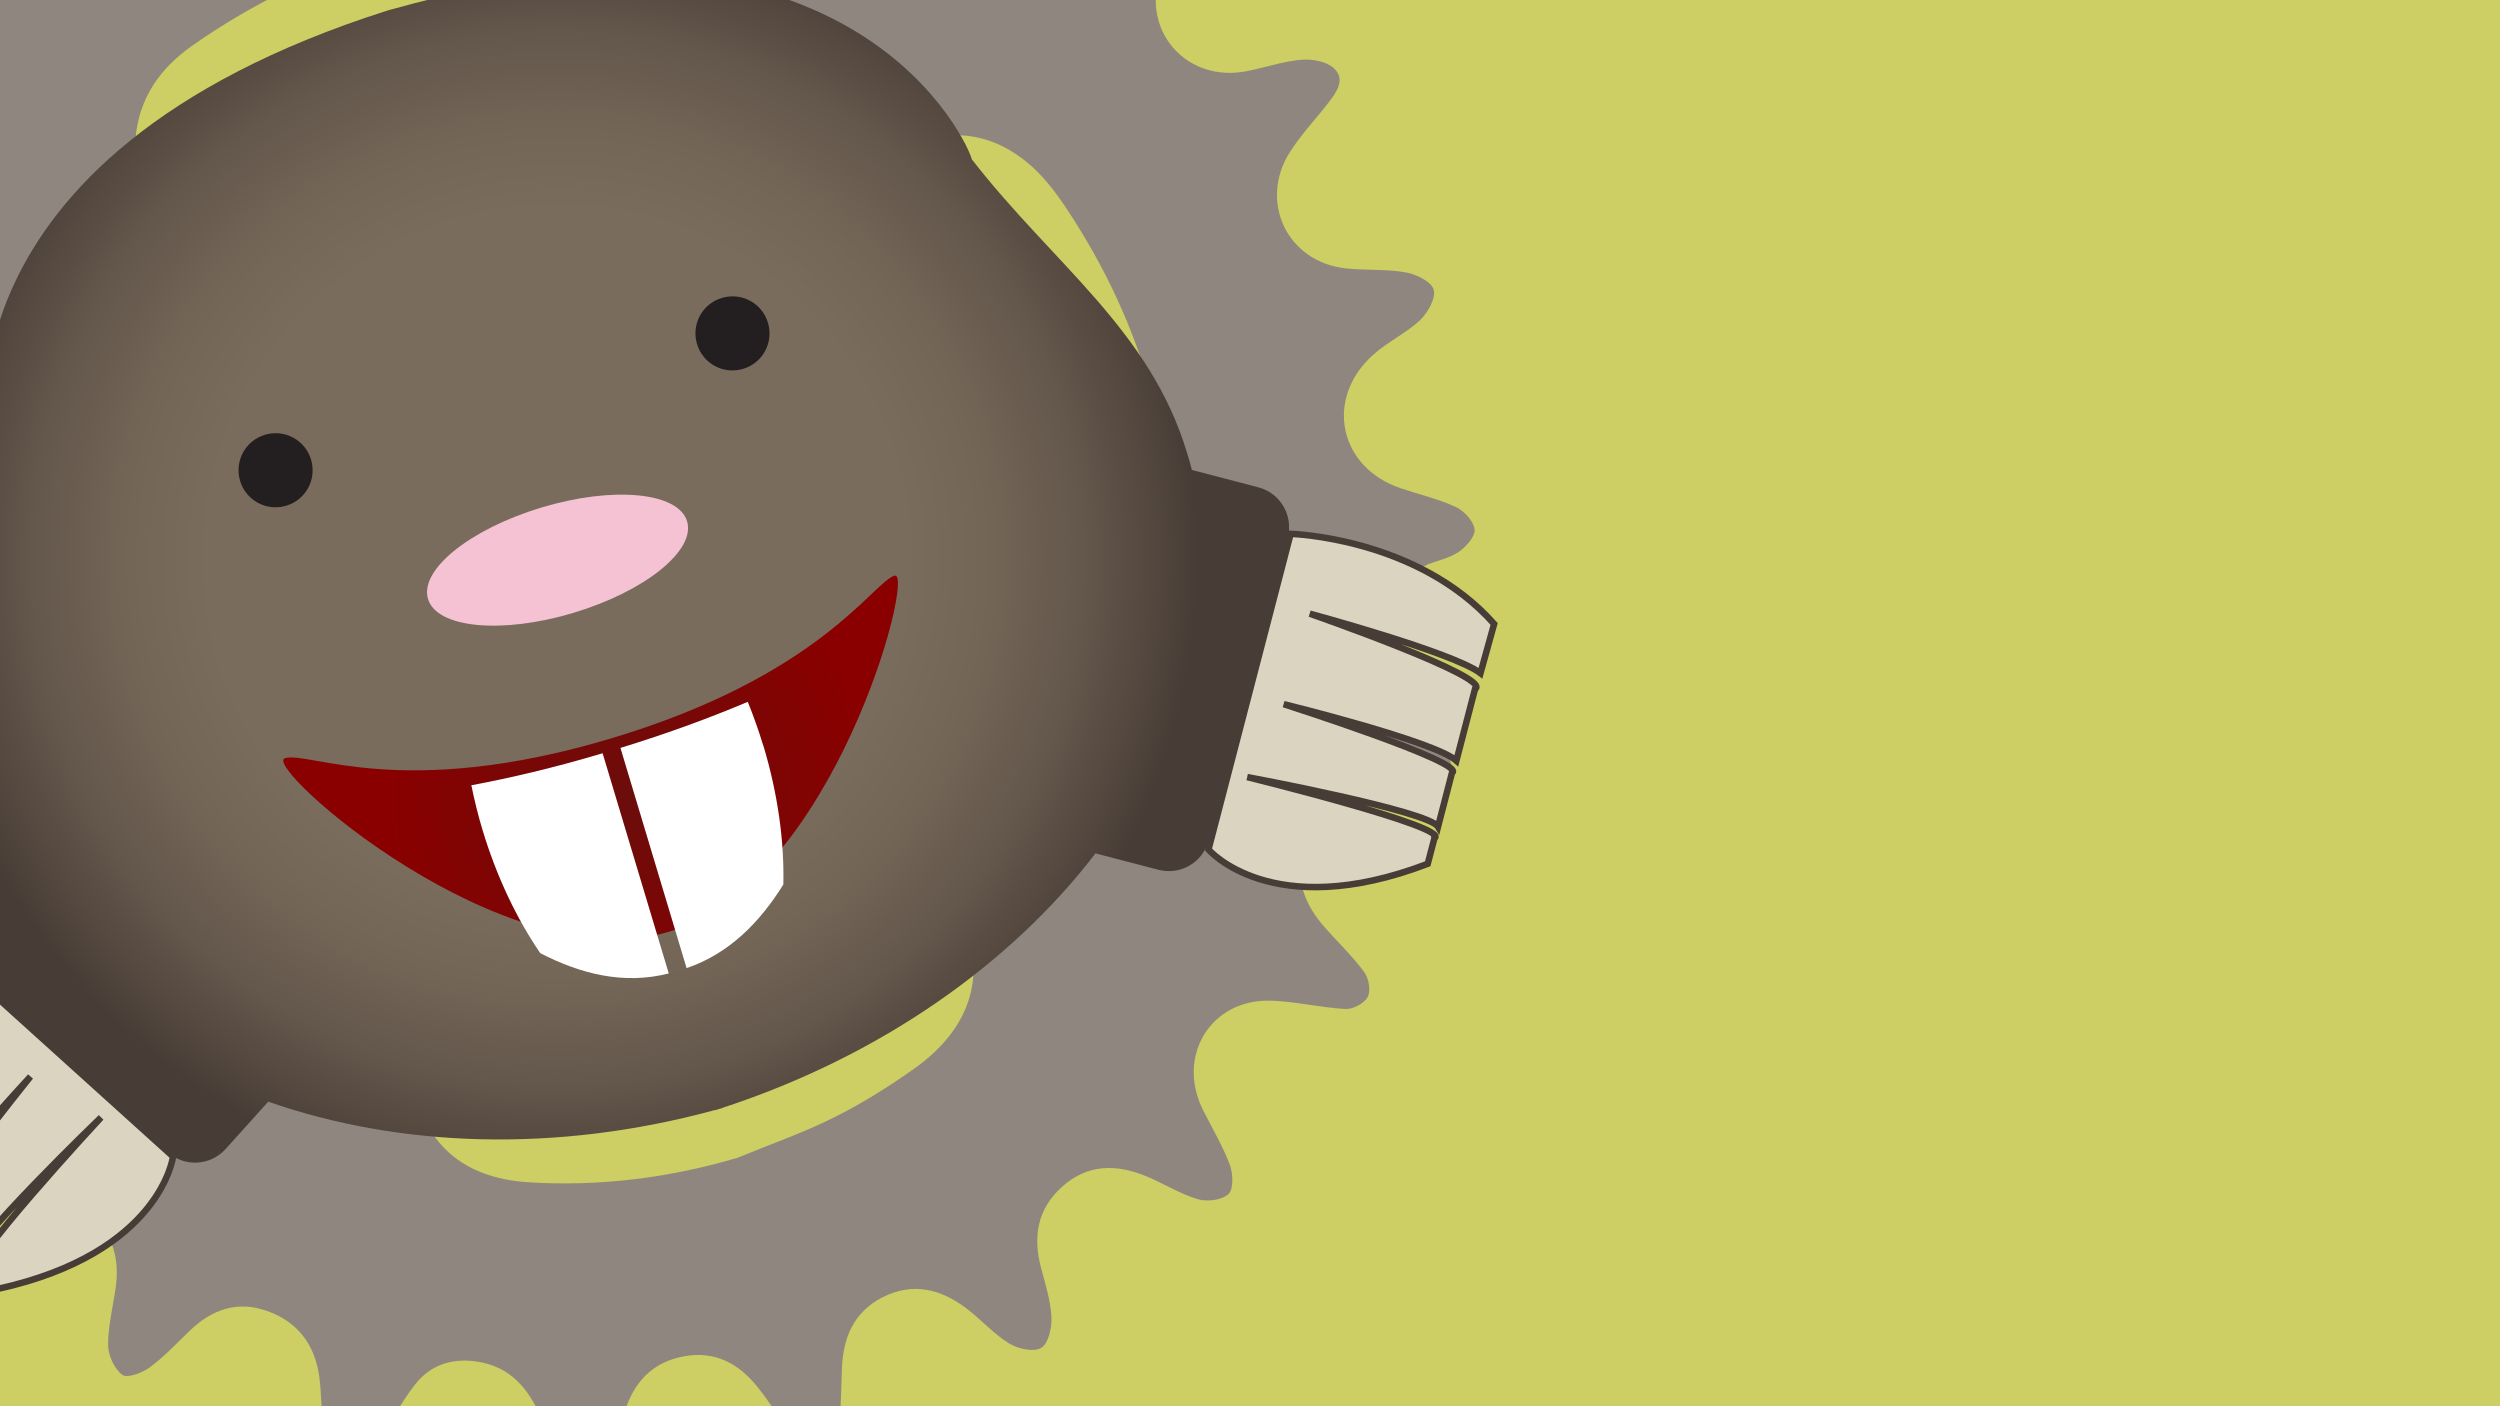
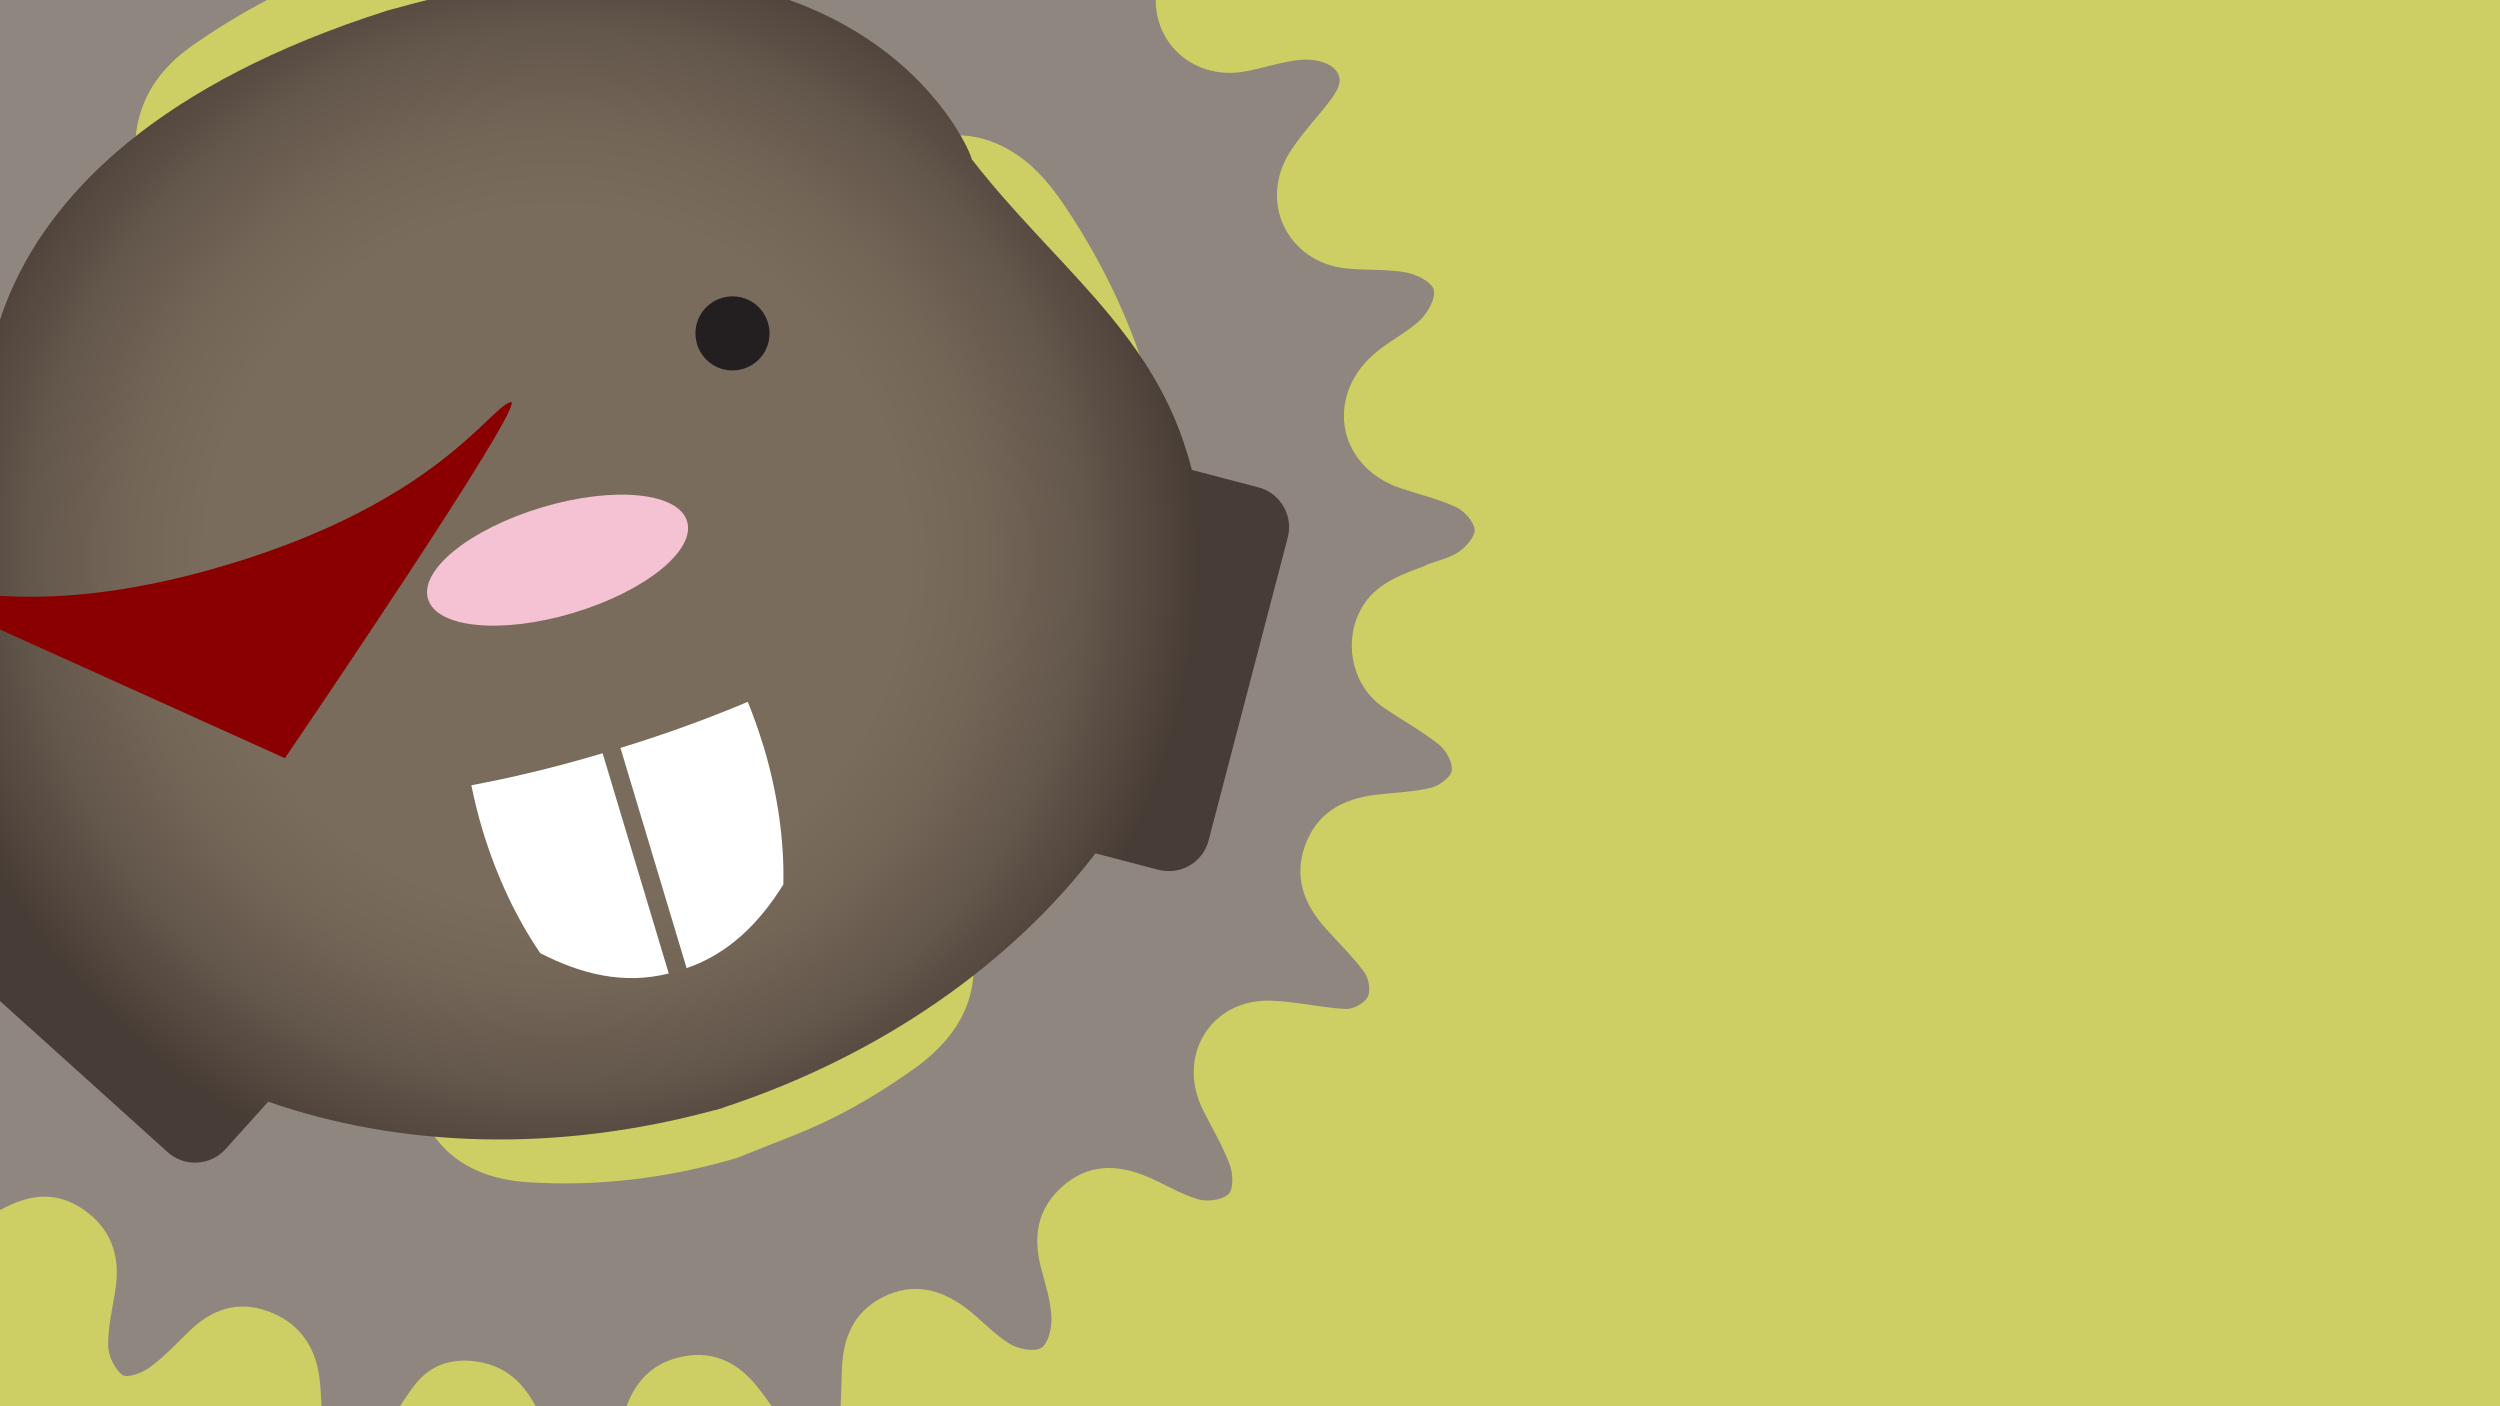
<svg xmlns="http://www.w3.org/2000/svg" viewBox="0 0 192 108">
  <defs>
    <style>.cls-1{fill:#fff;}.cls-2{fill:#dbd4c1;stroke:#473c36;stroke-width:.5px;}.cls-3{fill:url(#radial-gradient);}.cls-4{fill:url(#radial-gradient-2);}.cls-5{fill:none;}.cls-6{fill:#cdce63;}.cls-7{fill:#8f867f;}.cls-8{fill:#231f20;}.cls-9{fill:#f4c2d2;}</style>
    <radialGradient id="radial-gradient" cx="38.94" cy="42.76" fx="38.94" fy="42.76" r="49.66" gradientTransform="translate(-6.78 13.1) rotate(-16.67)" gradientUnits="userSpaceOnUse">
      <stop offset=".54" stop-color="#7a6c5c" />
      <stop offset=".66" stop-color="#746657" />
      <stop offset=".82" stop-color="#63564b" />
      <stop offset=".99" stop-color="#483d36" />
      <stop offset="1" stop-color="#473c36" />
    </radialGradient>
    <radialGradient id="radial-gradient-2" cx="38.94" cy="62.07" fx="38.94" fy="62.07" r="18.95" gradientTransform="translate(-6.78 13.1) rotate(-16.67)" gradientUnits="userSpaceOnUse">
      <stop offset="0" stop-color="#6b0d0b" />
      <stop offset="1" stop-color="#8a0000" />
    </radialGradient>
  </defs>
  <g id="background">
    <rect class="cls-6" x="-236" y="-241" width="664" height="590" />
  </g>
  <g id="chainring">
    <path class="cls-7" d="m109.56,43.41c-2.12.79-4.29,1.51-5.29,3.89-1.03,2.45-.27,5.48,1.92,6.99,1.42.98,2.94,1.8,4.28,2.86.56.44,1.09,1.36,1.03,2.01-.05.51-.96,1.18-1.59,1.34-1.38.33-2.84.37-4.26.54-2.54.31-4.54,1.39-5.44,3.95-.85,2.42-.04,4.47,1.58,6.29,1,1.12,2.09,2.17,2.98,3.37.35.48.52,1.43.27,1.91-.25.49-1.12.96-1.7.93-1.92-.1-3.83-.58-5.74-.64-4.62-.14-7.29,4.26-5.2,8.42.7,1.39,1.51,2.74,2.05,4.19.25.67.3,1.87-.1,2.24-.5.47-1.63.61-2.35.4-1.36-.4-2.61-1.2-3.93-1.75-2.31-.96-4.52-.98-6.5.79-1.91,1.71-2.25,3.83-1.62,6.23.33,1.24.73,2.49.8,3.75.04.82-.22,2.04-.77,2.39-.57.35-1.8.09-2.49-.34-1.21-.75-2.18-1.88-3.34-2.74-1.96-1.46-4.09-1.96-6.37-.8-2.21,1.13-3.03,3.09-3.12,5.47-.05,1.28-.07,2.56-.15,3.83-.06,1-.07,2.04-1.33,2.39-1.31.37-1.92-.52-2.55-1.39-.82-1.12-1.57-2.3-2.43-3.38-1.44-1.82-3.27-2.82-5.65-2.39-2.43.44-3.87,1.97-4.58,4.28-.42,1.38-.69,2.83-1.29,4.13-.31.69-1.13,1.46-1.8,1.55-.55.08-1.48-.66-1.82-1.28-.61-1.11-.85-2.41-1.34-3.59-.9-2.18-2.15-4.06-4.65-4.6-2.06-.44-3.91.02-5.21,1.7-1.15,1.48-2,3.2-3.16,4.67-.5.63-1.57,1.31-2.21,1.17-.63-.14-1.33-1.22-1.51-2-.34-1.45-.26-2.99-.46-4.47-.34-2.47-1.68-4.23-4.04-5.05-2.28-.8-4.23-.09-5.91,1.53-1,.96-1.95,1.99-3.05,2.8-.58.43-1.74.87-2.12.59-.61-.45-1.09-1.49-1.1-2.29,0-1.48.38-2.97.59-4.45.34-2.47-.38-4.5-2.48-5.96-1.96-1.36-3.94-1.21-5.96-.19-1.13.57-2.25,1.17-3.4,1.72-.93.45-1.9,1.12-2.9.18-1.09-1.02-.57-2.11-.07-3.21.65-1.47,1.38-2.92,1.82-4.46,1.2-4.13-2.33-7.96-6.54-7.16-1.41.27-2.79.77-4.21.9-.87.08-2.05-.05-2.64-.58-1-.9-.2-1.94.45-2.79.97-1.27,2.06-2.47,2.94-3.8,2.34-3.55.35-8.16-3.82-8.84-1.52-.24-3.11-.04-4.61-.31-.91-.16-2.07-.63-2.53-1.34-.73-1.11.37-1.92,1.19-2.57,1.25-.99,2.67-1.79,3.82-2.89,3.36-3.23,2.2-8.19-2.2-9.72-1.41-.49-2.88-.84-4.23-1.46-.65-.3-1.58-1.13-1.52-1.61.09-.76.75-1.71,1.44-2.09,1.54-.83,3.32-1.23,4.88-2.04,3.76-1.95,4.03-7.28.55-9.71-1.09-.76-2.23-1.46-3.34-2.19-.37-.24-.84-.43-1.07-.77-.34-.5-.8-1.2-.68-1.68.14-.57.77-1.31,1.32-1.44,1.44-.35,2.94-.4,4.42-.58,2.46-.3,4.51-1.27,5.43-3.74.88-2.37.23-4.48-1.45-6.31-.87-.94-1.84-1.81-2.54-2.86-.46-.7-.97-1.99-.65-2.45.43-.63,1.63-.99,2.5-.98,1.47.02,2.94.5,4.42.65,2.34.24,4.31-.58,5.52-2.62,1.15-1.93,1.18-4,.03-6.03-.66-1.16-1.37-2.31-1.83-3.56-.27-.73-.36-1.78-.03-2.43.55-1.09,1.68-.83,2.64-.41,1.32.57,2.6,1.24,3.94,1.78,2.15.86,4.21.83,6.06-.78,1.88-1.64,2.29-3.7,1.76-6.05-.29-1.3-.71-2.6-.79-3.92-.05-.81.21-2.05.75-2.37.58-.34,1.81-.06,2.49.37,1.54.97,2.81,2.38,4.38,3.28,3.69,2.11,8.01-.41,8.26-4.68.09-1.5,0-3.02.25-4.49.12-.74.64-1.63,1.26-2.03.95-.62,1.75.08,2.35.91.91,1.26,1.78,2.56,2.77,3.75,2.98,3.59,8.01,2.83,9.76-1.49.52-1.28.82-2.65,1.25-3.97.34-1.05.57-2.27,2-2.32,1.5-.06,1.85,1.18,2.3,2.26.58,1.38.99,2.85,1.7,4.16,2.21,4.06,7.16,4.26,9.74.44.87-1.28,1.59-2.68,2.55-3.89.44-.55,1.38-1.11,1.98-1,.6.11,1.35.98,1.5,1.64.36,1.5.37,3.08.55,4.62.29,2.5,1.6,4.29,3.96,5.11,2.33.81,4.33,0,6.06-1.64.88-.84,1.69-1.8,2.7-2.44.74-.47,1.98-.95,2.58-.63.59.31.9,1.64.89,2.51-.01,1.43-.45,2.85-.58,4.28-.46,4.84,3.81,7.91,8.17,5.89,1.35-.62,2.61-1.48,4-1.98.77-.27,2.14-.35,2.49.09.48.61.51,1.86.26,2.7-.46,1.58-1.43,3.01-1.88,4.6-1.26,4.37,2.25,8.11,6.71,7.24,1.41-.27,2.79-.76,4.21-.88.82-.07,1.92.12,2.49.64.93.84.23,1.84-.4,2.65-.98,1.27-2.1,2.44-2.96,3.79-2.43,3.82-.21,8.45,4.27,8.94,1.53.17,3.11.04,4.62.31.81.14,1.97.71,2.15,1.33.18.64-.45,1.76-1.04,2.33-1.07,1.01-2.48,1.66-3.59,2.65-3.78,3.36-2.67,8.66,2.09,10.27,1.42.48,2.89.81,4.24,1.44.64.3,1.36,1.08,1.44,1.72.06.54-.65,1.33-1.21,1.72-.71.48-1.62.67-2.44.98Zm-52.88,45.49c2.45-1.01,4.97-1.88,7.33-3.06,2.17-1.08,4.25-2.38,6.22-3.78,4.74-3.37,5.86-7.99,2.94-13.14-4.02-7.08,1.07-14.65,8.23-14.95,5.14-.21,8.45-3.74,8.68-8.89.45-10.53-2.3-20.17-8.09-28.94-.91-1.38-1.96-2.77-3.24-3.78-3.1-2.45-6.5-2.55-9.95-.68-7.32,3.98-14.46.27-15.42-8.01-.65-5.65-3.77-8.67-9.54-8.89-10.63-.4-20.3,2.59-29.01,8.68-2.51,1.75-4.17,4.04-4.43,7.25-.19,2.35.7,4.34,1.76,6.33,2.13,3.97,1.18,8.89-2.18,11.83-1.92,1.68-4.13,2.39-6.66,2.56-4.58.31-8.14,3.79-8.36,8.19-.6,11.9,2.54,22.71,9.89,32.16.87,1.12,2.27,1.97,3.59,2.56,2.8,1.24,5.5.6,8.09-.86,3.41-1.93,6.88-1.94,10.24.1,3.11,1.88,4.37,4.89,4.75,8.39.6,5.45,3.65,8.49,9.07,8.83,5.46.34,10.81-.33,16.08-1.89Z" />
  </g>
  <g id="mouth">
-     <path class="cls-2" d="m-1.66,97.64c-1.61.08,9.42-11.82,9.42-11.82,0,0-10.21,9.84-10.14,11.23l-3.17-2.86c-1.47.08,7.89-11.51,7.89-11.51,0,0-8.11,8.73-8.7,10.91l-4.22-3.81c-1.69.09,7.42-11.82,7.42-11.82,0,0-7.59,8.57-8.44,11.02l-2.95-2.58c1.26-8.79,9.25-14.37,9.25-14.37l18.59,16.79s-.92,7.41-13.47,10.17l-1.5-1.35Z" />
    <g>
-       <path class="cls-2" d="m110.16,64.38c1.39-.82-14.37-4.7-14.37-4.7,0,0,13.94,2.6,14.65,3.81l1.07-4.13c1.27-.74-12.92-5.28-12.92-5.28,0,0,11.57,2.84,13.26,4.34l1.43-5.5c1.46-.86-12.69-5.79-12.69-5.79,0,0,11.05,2.99,13.11,4.57l1.05-3.78c-5.89-6.65-15.63-6.92-15.63-6.92l-6.31,24.24s4.84,5.69,16.84,1.1l.51-1.95Z" />
      <path class="cls-5" d="m109.94,63.86l.14.25-.14-.25s0,0,0,0Z" />
    </g>
    <path class="cls-3" d="m96.65,37.43l-5.12-1.34s-.02-.1-.03-.14c-.1-.39-.21-.77-.33-1.15-2.83-9.46-10.29-14.52-16.54-22.57-.09-.74-8.77-21.52-44.4-11.55h0s-.16.04-.27.07c-.11.03-.27.08-.27.08h0C-5.56,12.08-1.14,34.14-.81,34.81c-.8,10.16-4.11,18.45-1.28,27.91.12.4.28.78.42,1.17,0,.02.02.05.03.07l-3.58,3.97c-1.17,1.29-1.06,3.29.23,4.45l17.86,16.1c1.29,1.17,3.29,1.06,4.45-.23l3.28-3.64c10.02,3.49,22.04,3.99,34.35.63v.02s.16-.05.27-.09c.11-.03.27-.07.27-.07v-.02c12.14-3.97,22.18-11.09,28.64-19.54l4.84,1.26c1.69.44,3.41-.57,3.85-2.25l6.08-23.27c.44-1.68-.57-3.41-2.25-3.85Z" />
-     <path class="cls-8" d="m23.89,35.3c.45,1.51-.4,3.09-1.91,3.54s-3.09-.4-3.54-1.91.4-3.09,1.91-3.54c1.51-.45,3.09.4,3.54,1.91Z" />
    <path class="cls-8" d="m58.98,24.79c.45,1.51-.4,3.09-1.91,3.54s-3.09-.4-3.54-1.91.4-3.09,1.91-3.54c1.51-.45,3.09.4,3.54,1.91Z" />
    <path class="cls-9" d="m52.77,40.04c.67,2.24-3.24,5.38-8.74,7.03s-10.49,1.17-11.16-1.07,3.24-5.38,8.74-7.03,10.49-1.17,11.16,1.07Z" />
-     <path class="cls-4" d="m21.88,58.23c-1.86.56,16.83,17.13,29.5,13.33s18.98-27.85,17.32-27.35-5.71,7.69-21.77,12.5-23.2.96-25.06,1.52Z" />
+     <path class="cls-4" d="m21.88,58.23s18.98-27.85,17.32-27.35-5.71,7.69-21.77,12.5-23.2.96-25.06,1.52Z" />
    <path class="cls-5" d="m35.99,60.02c.24,1.17.53,2.37.9,3.57,1.13,3.74,2.74,7.08,4.6,9.81,3.37,1.74,6.98,2.61,10.71,1.49,3.56-1.08,6.13-3.63,8.08-6.78.09-3.39-.42-7.2-1.6-11.09-.36-1.2-.78-2.35-1.23-3.46-2.97,1.26-6.49,2.57-10.56,3.8-4.07,1.23-7.73,2.09-10.9,2.68Z" />
    <g>
      <path class="cls-1" d="m36.2,60.31c.23,1.13.51,2.28.86,3.44,1.09,3.61,2.64,6.83,4.43,9.45,3.11,1.61,6.43,2.44,9.87,1.56l-5.08-16.91c-3.75,1.12-7.14,1.91-10.09,2.46Z" />
      <path class="cls-1" d="m58.61,57.24c-.35-1.16-.75-2.27-1.18-3.34-2.77,1.17-6.03,2.39-9.78,3.54l5.08,16.91c3.24-1.1,5.61-3.49,7.43-6.42.08-3.27-.41-6.94-1.54-10.69Z" />
    </g>
  </g>
</svg>